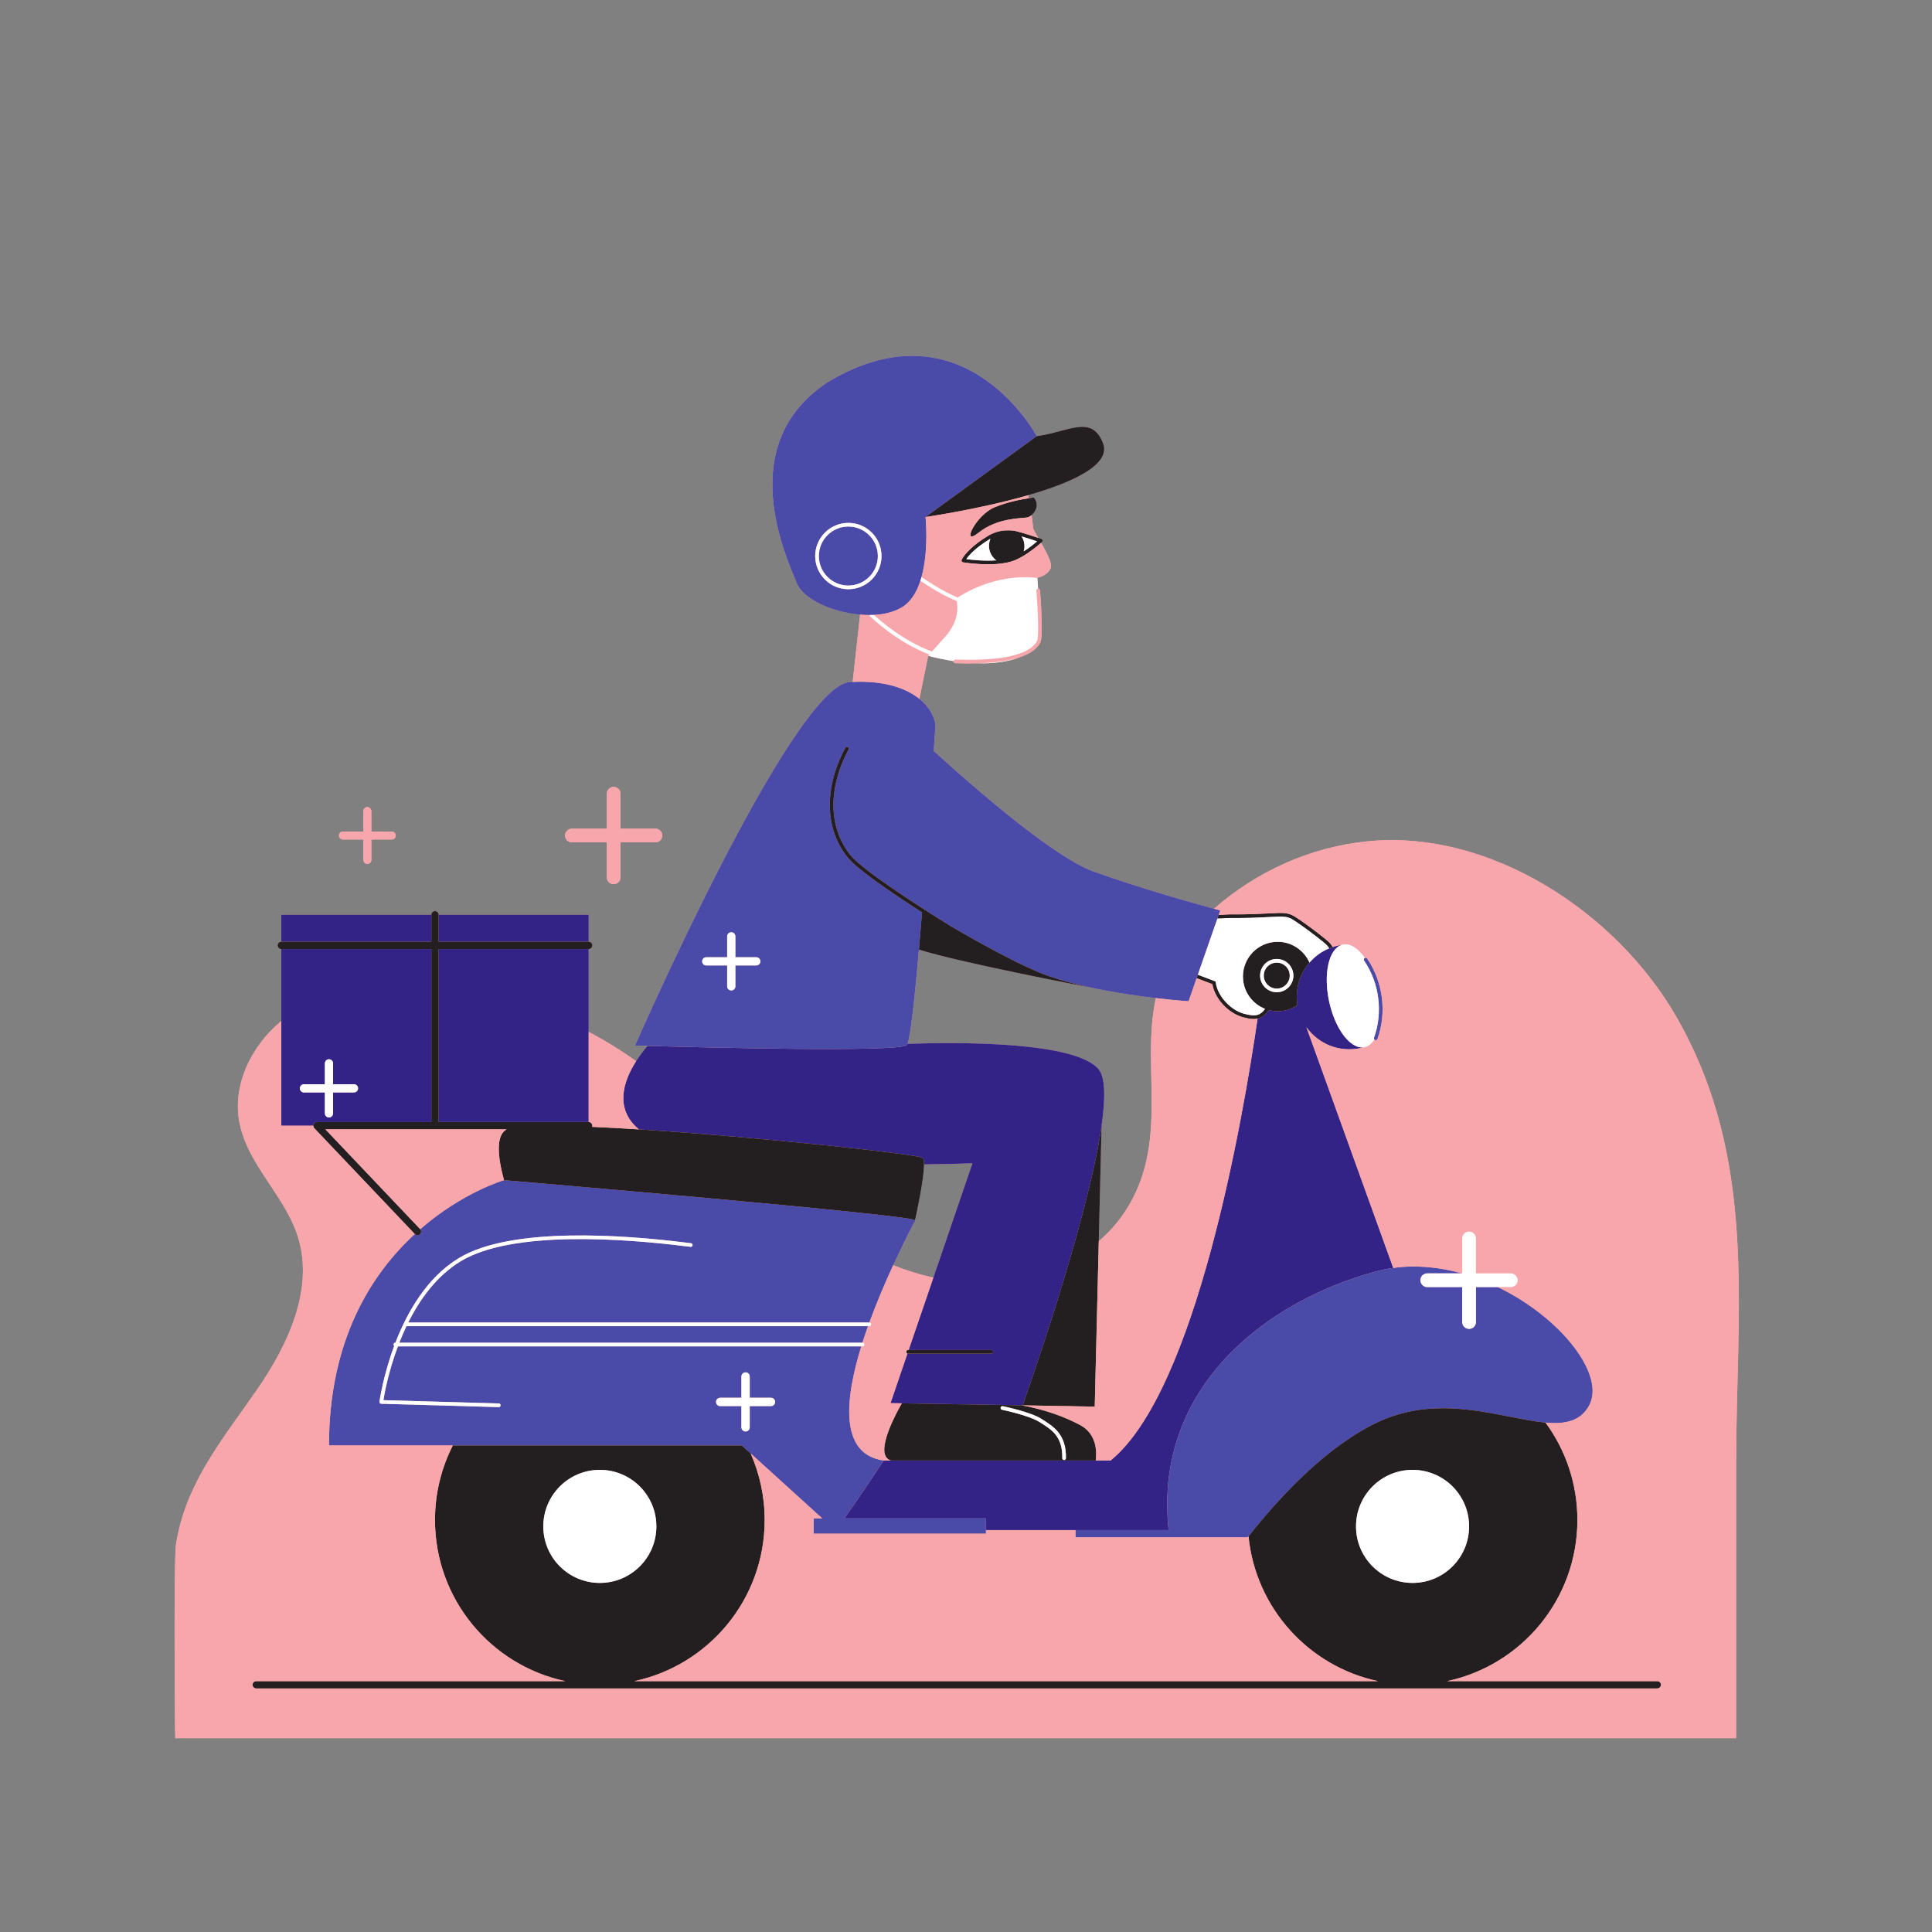
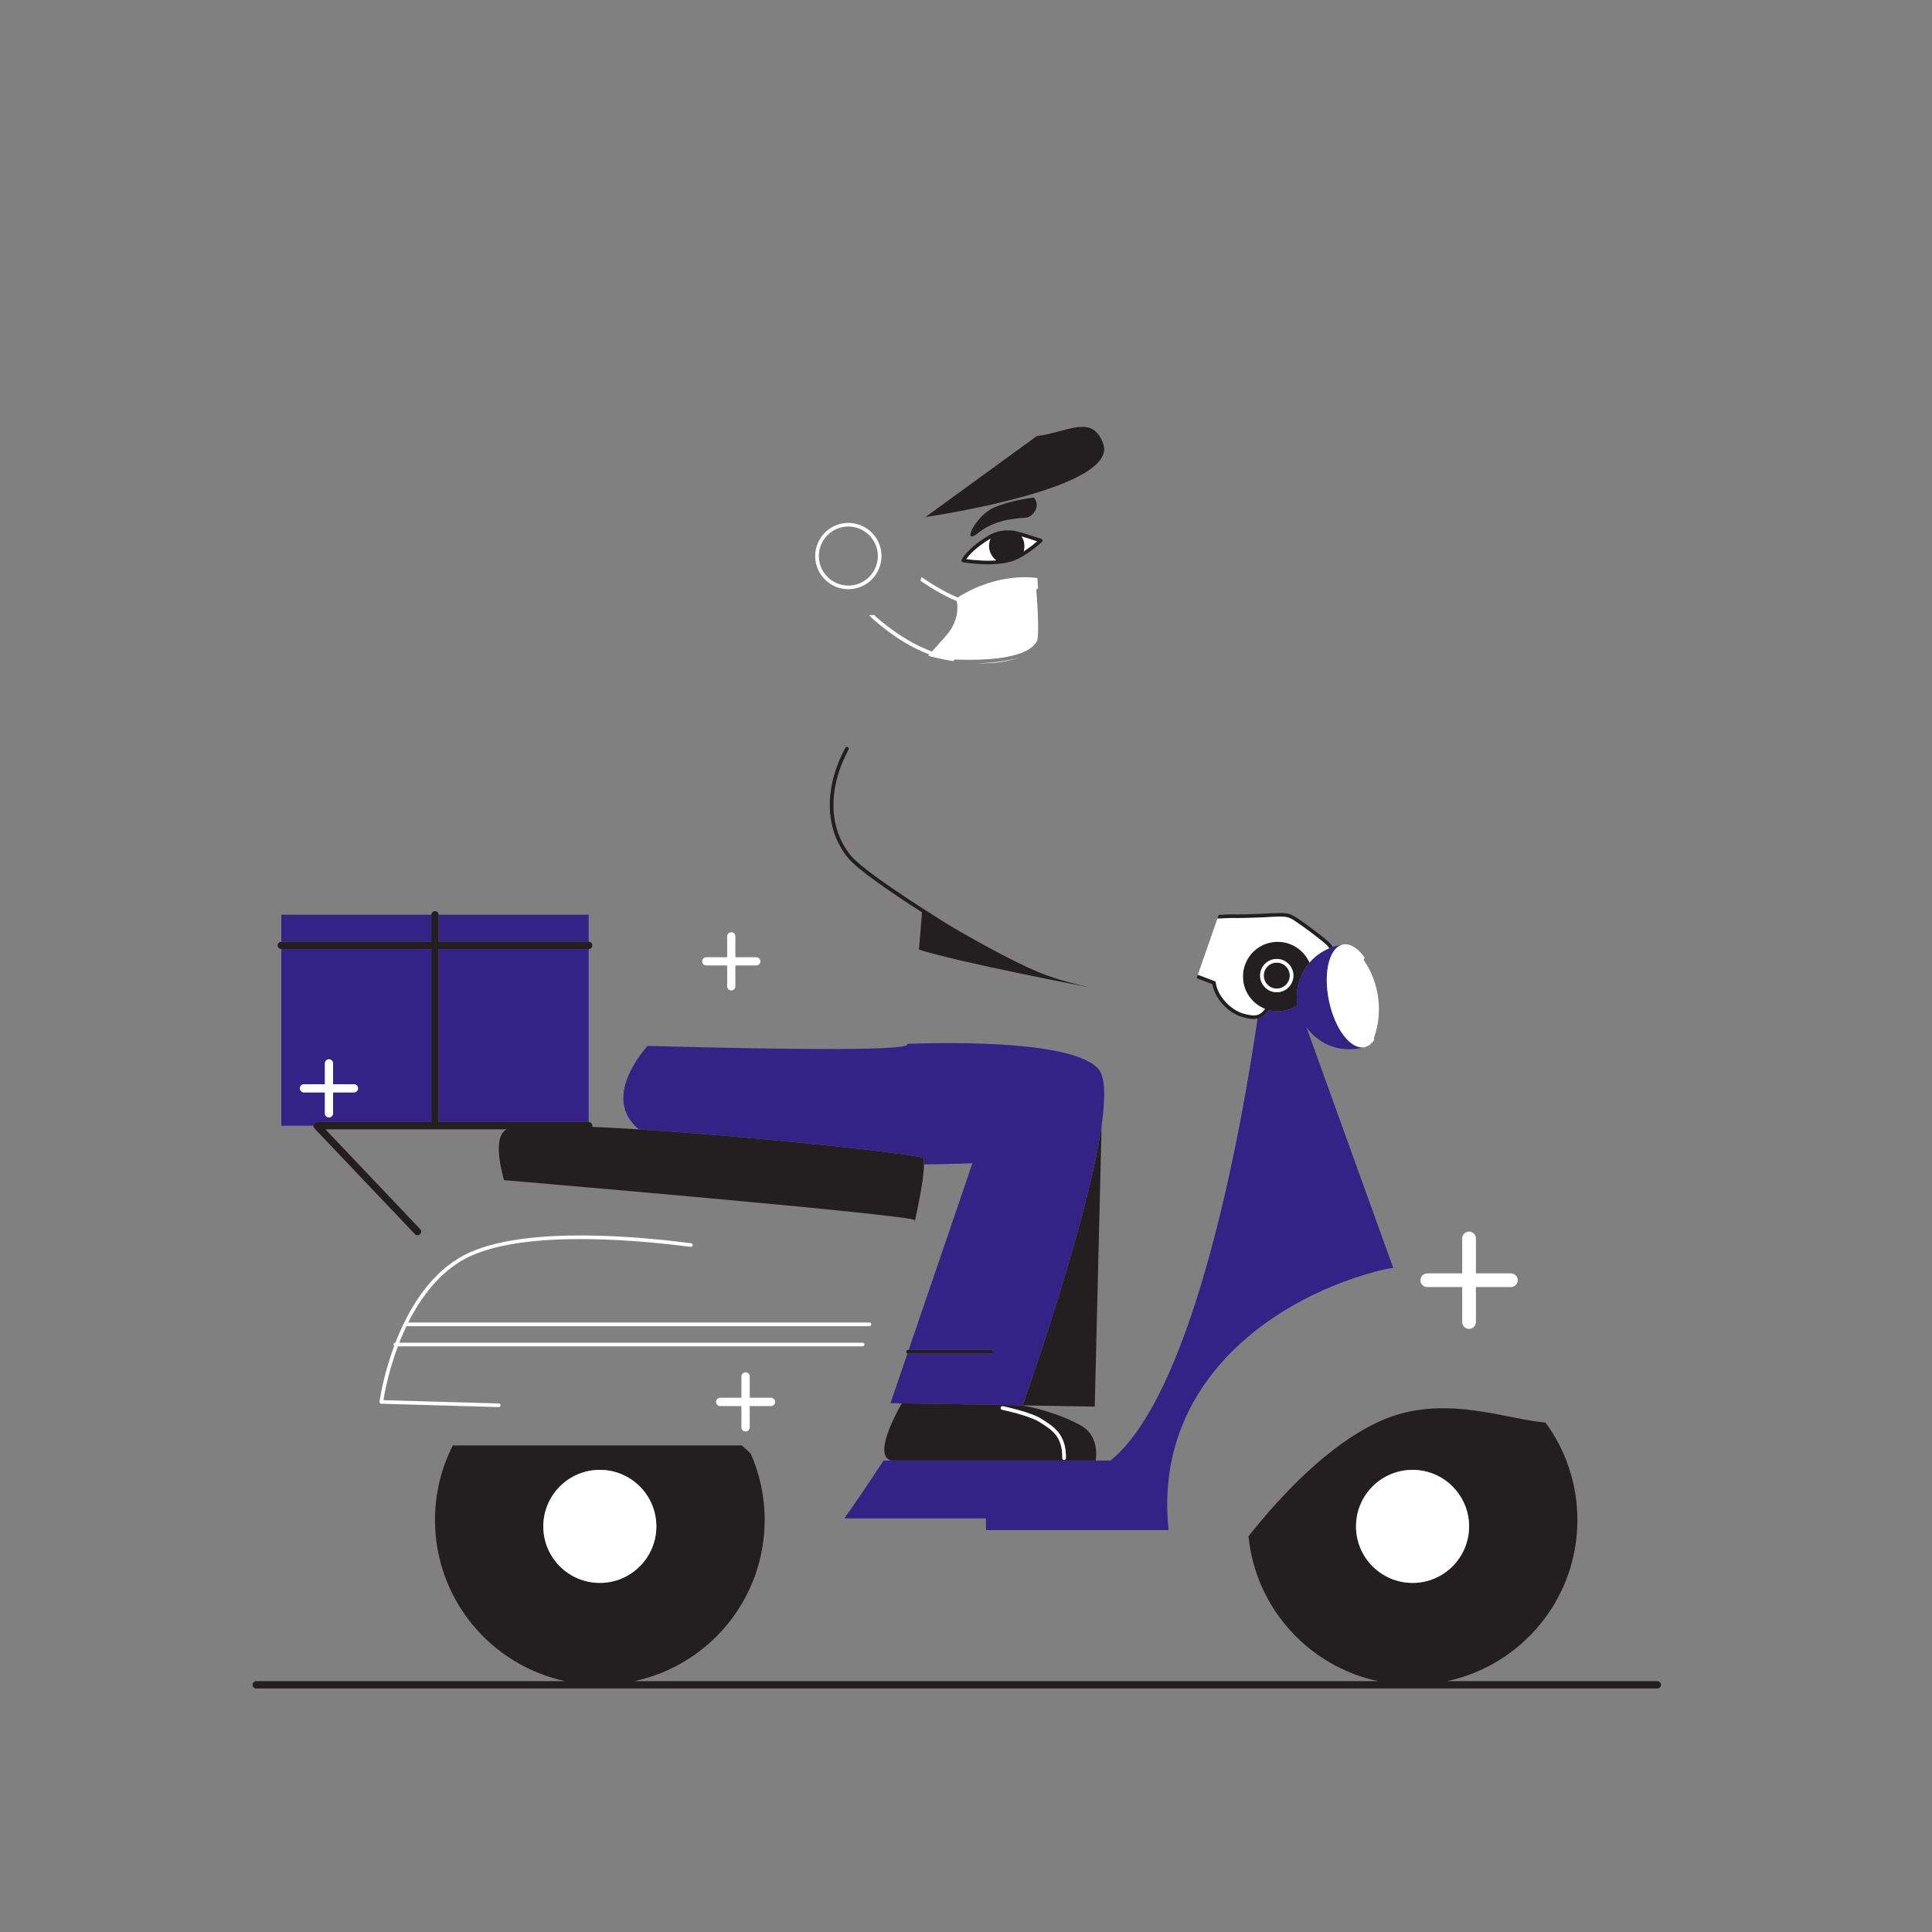
<svg xmlns="http://www.w3.org/2000/svg" width="500" zoomAndPan="magnify" viewBox="0 0 375 375" height="500" preserveAspectRatio="xMidYMid meet" version="1.0">
  <rect x="0" y="0" width="375" height="375" fill="#808080" stroke="none" />
  <defs>
    <clipPath id="3688686d47">
      <path d="M 33.371 69 L 338 69 L 338 337.383 L 33.371 337.383 Z M 33.371 69 " clip-rule="nonzero" />
    </clipPath>
    <clipPath id="1bd979cdb1">
      <path d="M 33.371 96 L 338 96 L 338 337.383 L 33.371 337.383 Z M 33.371 96 " clip-rule="nonzero" />
    </clipPath>
  </defs>
-   <path fill="#f7a7ab" d="M 66.566 162.953 L 70.527 162.953 L 70.527 166.914 C 70.527 167.34 70.875 167.688 71.305 167.688 C 71.734 167.688 72.082 167.34 72.082 166.914 L 72.082 162.953 L 76.043 162.953 C 76.469 162.953 76.816 162.605 76.816 162.176 C 76.816 161.746 76.469 161.398 76.043 161.398 L 72.082 161.398 L 72.082 157.438 C 72.082 157.012 71.734 156.664 71.305 156.664 C 70.875 156.664 70.527 157.012 70.527 157.438 L 70.527 161.398 L 66.566 161.398 C 66.141 161.398 65.793 161.746 65.793 162.176 C 65.789 162.605 66.141 162.953 66.566 162.953 Z M 66.566 162.953 " fill-opacity="1" fill-rule="nonzero" />
-   <path fill="#f7a7ab" d="M 111 163.504 L 117.781 163.504 L 117.781 170.289 C 117.781 171.023 118.379 171.617 119.113 171.617 C 119.848 171.617 120.445 171.023 120.445 170.289 L 120.445 163.504 L 127.227 163.504 C 127.961 163.504 128.555 162.91 128.555 162.176 C 128.555 161.441 127.961 160.844 127.227 160.844 L 120.445 160.844 L 120.445 154.062 C 120.445 153.328 119.848 152.73 119.113 152.73 C 118.379 152.73 117.781 153.328 117.781 154.062 L 117.781 160.844 L 111 160.844 C 110.266 160.844 109.672 161.441 109.672 162.176 C 109.672 162.91 110.266 163.504 111 163.504 Z M 111 163.504 " fill-opacity="1" fill-rule="nonzero" />
  <g clip-path="url(#3688686d47)">
-     <path fill="#f7a7ab" d="M 325.395 197.387 C 313.75 177.082 289.133 160.836 265.223 163.316 C 254.324 164.445 243.855 169.141 235.645 176.387 C 232.113 175.426 221.422 172.457 212.312 169.188 C 204.746 166.469 189.906 153.648 181.238 145.773 C 181.445 142.625 181.57 140.707 181.57 140.707 C 181.352 139.031 180.352 137.184 178.457 135.648 L 180.16 127.301 C 181.902 127.75 183.543 128.086 185.082 128.32 C 185.082 128.332 185.074 128.344 185.07 128.359 C 185.066 128.555 185.219 128.719 185.414 128.723 C 186.344 128.758 187.223 128.773 188.047 128.773 C 188.66 128.773 189.238 128.762 189.793 128.746 C 193.117 128.828 195.77 128.375 197.727 127.645 C 200.688 126.703 201.5 125.418 201.898 124.793 C 202.562 123.746 201.984 116.082 201.859 114.555 C 201.844 114.363 201.676 114.219 201.484 114.23 C 201.441 113.543 201.395 112.844 201.348 112.145 C 201.348 112.145 203.273 111.793 203.93 110.324 C 204.328 109.434 203.156 107.223 202.078 105.348 C 202.172 105.266 202.234 105.211 202.246 105.199 C 202.336 105.113 202.379 104.988 202.352 104.863 C 202.328 104.742 202.238 104.645 202.121 104.602 C 202.113 104.602 201.883 104.52 201.527 104.402 C 201.055 103.594 200.664 102.922 200.539 102.578 C 200.434 101.527 200.328 100.645 200.238 99.98 C 201.086 99.27 201.746 97.863 200.676 96.582 C 200.676 96.582 200.301 96.617 199.68 96.707 C 199.656 96.508 199.633 96.309 199.613 96.113 C 208.008 93.688 215.566 90.301 214.156 86.16 C 211.977 80.289 207.391 83.848 201.23 84.652 C 201.23 84.652 187.207 58.406 160.848 74.059 C 142.117 86.184 152.719 108.336 154.652 113.184 C 155.887 116.281 161.5 118.836 166.941 119.301 L 165.5 132.359 C 165.328 132.367 165.164 132.363 164.988 132.375 C 153.848 133.047 123.262 202.934 123.262 202.934 C 123.262 202.934 124.148 202.961 125.688 203.004 C 125.027 203.77 124.227 204.789 123.469 205.973 C 120.535 203.867 117.453 201.969 114.262 200.285 L 114.262 184.207 C 114.652 184.207 114.969 183.891 114.969 183.5 C 114.969 183.109 114.652 182.793 114.262 182.793 L 114.262 177.555 L 85.141 177.555 C 85.141 177.164 84.824 176.848 84.43 176.848 C 84.039 176.848 83.723 177.164 83.723 177.555 L 54.602 177.555 L 54.602 182.793 C 54.211 182.793 53.895 183.109 53.895 183.5 C 53.895 183.891 54.211 184.207 54.602 184.207 L 54.602 198.176 C 48.766 203.008 45.031 210.629 46.496 218 C 47.707 224.113 52.074 229 55.23 234.41 C 56.262 236.176 57.164 238 57.781 239.938 C 61.023 250.062 55.973 260.93 49.93 269.676 C 43.242 279.348 35.965 287.922 34.156 299.805 C 33.695 302.832 33.957 337.543 34.027 337.543 C 34.031 337.543 336.906 337.543 336.98 337.543 C 336.98 337.543 336.98 287.344 336.98 284.375 C 336.98 253.906 341.297 225.117 325.395 197.387 Z M 181.164 247.988 C 178.473 247.391 175.879 246.574 173.367 245.574 C 175.297 241.387 176.93 238.25 177.441 237.219 L 177.531 237.211 C 177.531 237.211 177.559 237.086 177.605 236.867 C 177.609 236.867 177.609 236.863 177.609 236.863 C 177.609 236.863 177.609 236.859 177.609 236.859 C 177.957 235.297 179.344 228.836 179.348 226.012 C 185.016 225.941 188.742 225.793 188.742 225.793 Z M 224.355 193.734 C 221.395 207.07 227.125 221.875 218.359 235.176 C 216.938 237.34 215.207 239.25 213.273 240.922 L 213.82 218.496 C 214.586 213.105 214.555 209.039 213.199 207.492 C 208.539 202.172 186.441 202.258 176.141 202.602 C 176.738 201.117 177.551 193.617 178.363 184.316 C 186.008 186.773 210.875 191.527 211.562 191.652 C 216.156 192.652 220.793 193.316 224.355 193.734 Z M 224.355 193.734 " fill-opacity="1" fill-rule="nonzero" />
-   </g>
+     </g>
  <path fill="#342387" d="M 123.469 205.973 C 124.227 204.789 125.027 203.77 125.688 203.004 C 135.84 203.293 174.512 204.293 176.008 202.844 C 176.051 202.801 176.094 202.715 176.141 202.602 C 186.441 202.254 208.539 202.168 213.199 207.488 C 214.555 209.039 214.586 213.105 213.82 218.496 C 211.121 237.441 198.5 272.766 198.5 272.766 L 175.039 272.387 L 172.844 272.352 L 176.133 262.715 C 176.168 262.727 176.207 262.738 176.246 262.738 L 192.41 262.738 C 192.605 262.738 192.766 262.578 192.766 262.383 C 192.766 262.188 192.605 262.027 192.41 262.027 L 176.367 262.027 L 181.164 247.988 L 188.746 225.793 C 188.746 225.793 185.02 225.938 179.348 226.012 C 179.352 225.387 179.285 224.938 179.121 224.762 C 178.48 224.066 147.488 220.707 123.996 219.211 C 119.145 215.141 121.059 209.738 123.469 205.973 Z M 257.996 184.07 C 256.488 184.691 255.191 185.652 254.168 186.84 C 252.27 189.043 251.34 192.023 251.828 195.082 C 250.93 195.703 249.867 196.117 248.703 196.242 C 247.852 196.332 247.023 196.254 246.246 196.043 C 245.801 196.734 245.254 197.332 244.414 197.621 C 244.309 197.656 244.199 197.676 244.094 197.699 C 241.266 217.102 232.191 269.957 215.562 283.488 L 171.508 283.488 C 167.5 289.566 165.195 292.891 163.871 294.723 L 191.371 294.723 L 191.371 296.992 L 226.828 296.992 C 226.793 296.68 226.766 296.355 226.738 296.023 C 224.406 269.57 245.066 252.828 266.898 246.828 C 268.066 246.508 269.242 246.27 270.426 246.105 L 253.574 199.383 C 255.855 202.586 259.895 204.312 263.984 203.445 C 264.062 203.43 264.141 203.414 264.219 203.391 C 264.309 203.371 264.402 203.348 264.496 203.324 C 264.516 203.324 264.535 203.316 264.555 203.305 C 264.566 203.301 264.578 203.293 264.59 203.289 C 262.004 203.531 259.09 199.625 257.969 194.312 C 256.84 188.996 257.922 184.242 260.383 183.418 C 260.367 183.418 260.355 183.414 260.34 183.414 C 260.32 183.414 260.301 183.414 260.281 183.422 C 260.188 183.438 260.094 183.453 260 183.473 C 259.922 183.484 259.84 183.5 259.766 183.52 C 259.391 183.598 259.027 183.699 258.672 183.816 C 258.441 183.891 258.219 183.977 257.996 184.07 Z M 85.141 182.793 L 114.262 182.793 L 114.262 177.555 L 85.141 177.555 Z M 85.141 184.207 L 85.141 217.785 L 114.262 217.785 L 114.262 184.207 Z M 83.723 177.555 L 54.602 177.555 L 54.602 182.793 L 83.723 182.793 Z M 54.602 218.496 L 54.602 184.211 L 83.723 184.211 L 83.723 217.789 L 61.512 217.789 C 61.23 217.789 60.973 217.957 60.863 218.215 C 60.824 218.309 60.812 218.402 60.812 218.496 Z M 69.5 211.246 C 69.5 210.809 69.145 210.449 68.703 210.449 L 64.648 210.449 L 64.648 206.395 C 64.648 205.957 64.293 205.598 63.852 205.598 C 63.414 205.598 63.059 205.957 63.059 206.395 L 63.059 210.449 L 59.004 210.449 C 58.562 210.449 58.207 210.809 58.207 211.246 C 58.207 211.688 58.562 212.043 59.004 212.043 L 63.059 212.043 L 63.059 216.098 C 63.059 216.539 63.414 216.895 63.855 216.895 C 64.293 216.895 64.648 216.539 64.648 216.098 L 64.648 212.043 L 68.707 212.043 C 69.145 212.043 69.5 211.688 69.5 211.246 Z M 69.5 211.246 " fill-opacity="1" fill-rule="nonzero" />
-   <path fill="#4a4aa8" d="M 176.008 202.844 C 176.051 202.801 176.094 202.715 176.141 202.602 C 176.738 201.117 177.551 193.617 178.363 184.316 C 178.566 182 178.766 179.57 178.969 177.098 C 172.902 173.195 166.438 168.766 164.59 166.508 C 160.078 160.977 159.887 152.988 164.086 145.141 C 164.176 144.969 164.391 144.902 164.562 144.996 C 164.738 145.086 164.801 145.301 164.707 145.473 C 160.652 153.062 160.812 160.758 165.137 166.059 C 167.453 168.895 177.637 175.477 184.586 179.801 C 191.551 183.848 198.836 187.781 203.398 189.395 C 205.926 190.289 208.734 191.035 211.562 191.652 C 216.16 192.652 220.797 193.316 224.355 193.734 C 228.137 194.18 230.707 194.348 230.707 194.348 L 232.27 189.859 L 232.504 189.188 L 236.297 178.297 L 236.547 177.582 L 236.852 176.711 C 236.852 176.711 236.414 176.594 235.648 176.387 C 232.113 175.43 221.426 172.457 212.316 169.188 C 204.746 166.469 189.906 153.648 181.238 145.773 C 181.449 142.625 181.57 140.707 181.57 140.707 C 181.352 139.031 180.352 137.188 178.457 135.648 C 175.898 133.574 171.691 132.082 165.504 132.359 C 165.328 132.367 165.164 132.363 164.988 132.375 C 153.852 133.047 123.262 202.934 123.262 202.934 C 123.262 202.934 124.152 202.961 125.688 203.004 C 135.84 203.293 174.512 204.293 176.008 202.844 Z M 137.086 185.801 L 141.141 185.801 L 141.141 181.746 C 141.141 181.305 141.496 180.949 141.938 180.949 C 142.375 180.949 142.734 181.305 142.734 181.746 L 142.734 185.801 L 146.789 185.801 C 147.227 185.801 147.586 186.156 147.586 186.598 C 147.586 187.035 147.227 187.395 146.789 187.395 L 142.734 187.395 L 142.734 191.449 C 142.734 191.887 142.375 192.246 141.938 192.246 C 141.496 192.246 141.141 191.887 141.141 191.449 L 141.141 187.395 L 137.086 187.395 C 136.645 187.395 136.289 187.035 136.289 186.598 C 136.289 186.156 136.648 185.801 137.086 185.801 Z M 78.918 257.406 L 168.484 257.406 C 168.105 258.473 167.742 259.547 167.398 260.617 L 77.5 260.617 C 77.914 259.562 78.379 258.484 78.895 257.402 C 78.902 257.402 78.91 257.406 78.918 257.406 Z M 145.703 282.113 L 159.594 294.719 L 157.938 294.719 L 157.938 297.691 L 191.375 297.691 L 191.375 294.719 L 163.871 294.719 C 165.199 292.891 167.504 289.562 171.512 283.484 C 163.031 282.277 163.895 271.953 167.176 261.328 L 77.23 261.328 C 75.391 266.238 74.621 270.496 74.422 271.77 L 96.824 272.41 C 97.02 272.418 97.172 272.578 97.168 272.773 C 97.16 272.965 97.004 273.117 96.812 273.117 C 96.809 273.117 96.805 273.117 96.805 273.117 L 74 272.465 C 73.902 272.465 73.805 272.418 73.742 272.344 C 73.676 272.266 73.648 272.168 73.66 272.066 C 73.672 271.969 74.34 267.09 76.512 261.246 C 76.43 261.18 76.375 261.086 76.375 260.973 C 76.375 260.777 76.535 260.617 76.73 260.617 L 76.75 260.617 C 79.031 254.703 82.852 247.957 89.078 244.188 C 99.23 238.043 121.137 239.684 133.293 241.211 C 133.742 241.266 134.02 241.301 134.09 241.305 C 134.285 241.312 134.441 241.473 134.434 241.668 C 134.43 241.859 134.277 242.012 134.086 242.012 C 134.008 242.012 133.824 241.988 133.203 241.914 C 121.141 240.398 99.414 238.762 89.441 244.793 C 84.801 247.605 81.52 252.129 79.238 256.699 L 168.742 256.699 C 170.207 252.684 171.875 248.812 173.371 245.574 C 175.297 241.387 176.93 238.25 177.445 237.219 C 177.543 237.023 177.598 236.906 177.609 236.867 C 177.609 236.867 177.609 236.863 177.609 236.863 C 177.609 236.863 177.609 236.859 177.609 236.859 C 177.801 235.852 97.961 229.078 97.824 229.066 C 97.824 229.066 97.82 229.066 97.82 229.066 C 97.82 229.066 89.805 231.41 81.559 238.586 C 81.812 238.867 81.797 239.301 81.52 239.566 C 81.383 239.695 81.211 239.758 81.035 239.758 C 80.848 239.758 80.66 239.688 80.52 239.539 L 80.512 239.527 C 72.129 247.238 63.855 260.043 63.855 280.562 L 143.992 280.562 Z M 138.98 272.113 C 138.98 271.664 139.344 271.305 139.789 271.305 L 143.91 271.305 L 143.91 267.184 C 143.91 266.738 144.27 266.375 144.715 266.375 C 145.164 266.375 145.523 266.738 145.523 267.184 L 145.523 271.305 L 149.645 271.305 C 150.09 271.305 150.453 271.664 150.453 272.113 C 150.453 272.559 150.09 272.922 149.645 272.922 L 145.523 272.922 L 145.523 277.039 C 145.523 277.488 145.164 277.848 144.715 277.848 C 144.27 277.848 143.91 277.488 143.91 277.039 L 143.91 272.922 L 139.789 272.922 C 139.34 272.922 138.98 272.559 138.98 272.113 Z M 266.902 246.828 C 268.07 246.508 269.246 246.27 270.43 246.105 C 274.906 245.484 279.438 245.957 283.75 247.164 L 277.035 247.164 C 276.301 247.164 275.703 247.758 275.703 248.492 C 275.703 249.227 276.301 249.824 277.035 249.824 L 283.816 249.824 L 283.816 256.605 C 283.816 257.34 284.414 257.938 285.148 257.938 C 285.883 257.938 286.477 257.34 286.477 256.605 L 286.477 249.824 L 290.734 249.824 C 303.074 255.789 311.754 266.973 308.398 272.906 C 306.707 275.895 303.773 276.469 299.992 276.129 C 291.852 275.391 279.793 270.383 267.738 275.902 C 257.742 280.477 248.484 290.422 242.34 298.191 C 242.336 298.191 242.336 298.195 242.332 298.195 C 242.285 298.266 242.23 298.328 242.18 298.391 L 242.18 298.395 L 208.746 298.395 L 208.746 296.992 L 226.832 296.992 C 226.797 296.68 226.766 296.355 226.738 296.023 C 224.406 269.57 245.066 252.828 266.902 246.828 Z M 264.863 185.961 C 264.883 185.945 264.906 185.941 264.93 185.934 C 265.082 185.871 265.258 185.91 265.355 186.051 C 268.441 190.551 269.211 196.531 267.363 201.664 C 267.312 201.809 267.176 201.898 267.031 201.898 C 266.992 201.898 266.949 201.895 266.91 201.879 C 266.852 201.855 266.805 201.816 266.766 201.77 C 266.688 201.676 266.652 201.547 266.699 201.426 C 268.469 196.504 267.73 190.766 264.773 186.453 C 264.66 186.289 264.703 186.07 264.863 185.961 Z M 170.391 107.93 C 170.391 111.086 167.824 113.656 164.664 113.656 C 161.504 113.656 158.938 111.086 158.938 107.93 C 158.938 104.77 161.504 102.199 164.664 102.199 C 167.824 102.199 170.391 104.77 170.391 107.93 Z M 169.625 119.355 C 171.719 119.246 173.668 118.762 175.18 117.805 C 176.867 116.734 177.957 114.859 178.652 112.719 C 178.727 112.484 178.801 112.246 178.867 112.008 C 180.328 106.754 179.645 100.352 179.645 100.352 L 201.23 84.652 C 201.23 84.652 187.207 58.406 160.848 74.059 C 142.117 86.184 152.719 108.336 154.652 113.184 C 155.887 116.281 161.5 118.836 166.941 119.301 C 167.555 119.355 168.168 119.383 168.773 119.379 C 169.059 119.379 169.344 119.371 169.625 119.355 Z M 164.664 114.367 C 161.117 114.367 158.227 111.477 158.227 107.93 C 158.227 104.379 161.117 101.492 164.664 101.492 C 168.215 101.492 171.102 104.379 171.102 107.93 C 171.102 111.477 168.215 114.367 164.664 114.367 Z M 164.664 114.367 " fill-opacity="1" fill-rule="nonzero" />
  <path fill="#231f20" d="M 211.562 191.652 C 210.875 191.527 186.008 186.773 178.363 184.316 C 178.566 182 178.766 179.57 178.965 177.098 C 172.902 173.195 166.434 168.766 164.59 166.508 C 160.074 160.977 159.887 152.988 164.082 145.141 C 164.176 144.969 164.391 144.902 164.562 144.996 C 164.734 145.086 164.801 145.301 164.707 145.473 C 160.652 153.062 160.812 160.758 165.137 166.059 C 167.453 168.895 177.637 175.477 184.586 179.801 C 191.551 183.848 198.836 187.781 203.395 189.395 C 205.926 190.289 208.734 191.035 211.562 191.652 Z M 175.039 272.387 L 198.5 272.766 C 198.5 272.766 211.117 237.441 213.816 218.496 L 213.82 218.496 L 213.273 240.922 L 212.488 273.027 L 198.332 272.773 C 202.547 273.527 206.645 274.957 209.73 276.641 C 212.988 278.414 212.879 282.039 212.691 283.484 L 172.961 283.484 C 172.844 283.449 172.738 283.414 172.656 283.379 C 169.578 281.98 174.391 273.5 175.039 272.387 Z M 202.199 275.441 C 200.102 274.078 194.867 272.988 194.645 272.941 C 194.457 272.898 194.27 273.023 194.227 273.215 C 194.188 273.406 194.312 273.594 194.504 273.637 C 194.555 273.645 199.828 274.746 201.812 276.035 L 202.203 276.285 C 204.203 277.566 206.273 278.891 206.191 283.023 C 206.188 283.219 206.34 283.383 206.535 283.387 C 206.539 283.387 206.543 283.387 206.543 283.387 C 206.734 283.387 206.895 283.234 206.898 283.039 C 206.988 278.508 204.547 276.945 202.586 275.691 Z M 299.988 276.129 C 303.871 281.422 306.172 287.953 306.172 295.023 C 306.172 310.395 295.328 323.23 280.875 326.309 L 321.684 326.309 C 322.074 326.309 322.391 326.625 322.391 327.02 C 322.391 327.41 322.074 327.727 321.684 327.727 L 49.723 327.727 C 49.332 327.727 49.016 327.41 49.016 327.02 C 49.016 326.625 49.332 326.309 49.723 326.309 L 109.727 326.309 C 95.273 323.23 84.43 310.395 84.43 295.023 C 84.43 289.816 85.684 284.906 87.887 280.562 L 143.988 280.562 L 145.703 282.113 C 147.445 286.062 148.422 290.43 148.422 295.023 C 148.422 310.395 137.578 323.23 123.125 326.309 L 267.473 326.309 C 254.027 323.445 243.707 312.133 242.336 298.191 C 248.484 290.422 257.738 280.477 267.734 275.902 C 279.789 270.383 291.852 275.391 299.988 276.129 Z M 116.426 307.242 C 122.484 307.242 127.398 302.332 127.398 296.273 C 127.398 290.211 122.484 285.301 116.426 285.301 C 110.367 285.301 105.457 290.211 105.457 296.273 C 105.457 302.332 110.367 307.242 116.426 307.242 Z M 285.148 296.273 C 285.148 290.211 280.234 285.301 274.176 285.301 C 268.117 285.301 263.203 290.211 263.203 296.273 C 263.203 302.332 268.117 307.242 274.176 307.242 C 280.234 307.242 285.148 302.332 285.148 296.273 Z M 177.609 236.867 C 177.598 236.906 177.539 237.023 177.445 237.219 L 177.531 237.211 C 177.531 237.211 177.559 237.086 177.609 236.867 Z M 235.316 191.023 L 232.27 189.859 L 232.504 189.188 L 235.961 190.512 L 235.988 190.723 C 236.32 193.324 238.859 196.098 241.535 196.781 C 242.523 197.035 243.402 197.219 244.184 196.949 C 244.77 196.75 245.188 196.332 245.543 195.816 C 243.273 194.926 241.566 192.84 241.293 190.25 C 240.898 186.551 243.582 183.23 247.281 182.84 C 250.277 182.523 253.02 184.219 254.168 186.84 C 252.27 189.043 251.34 192.023 251.828 195.082 C 250.93 195.707 249.867 196.117 248.703 196.242 C 247.852 196.332 247.023 196.254 246.246 196.043 C 245.801 196.734 245.254 197.332 244.414 197.621 C 244.309 197.656 244.199 197.676 244.094 197.699 C 243.836 197.758 243.578 197.793 243.324 197.793 C 242.629 197.793 241.945 197.617 241.359 197.469 C 238.453 196.727 235.789 193.863 235.316 191.023 Z M 247.816 192.594 C 249.598 192.594 251.047 191.145 251.047 189.363 C 251.047 187.582 249.598 186.133 247.816 186.133 C 246.035 186.133 244.586 187.582 244.586 189.363 C 244.586 191.145 246.035 192.594 247.816 192.594 Z M 236.297 178.297 C 236.473 178.289 236.66 178.285 236.773 178.285 C 236.93 178.285 237.066 178.285 237.145 178.277 C 238.312 178.164 239.473 178.176 240.5 178.188 C 242.508 178.188 244.422 178.094 246.445 177.992 L 247.652 177.938 C 248.516 177.898 249.406 177.855 250.207 178.145 C 250.668 178.312 251.094 178.59 251.562 178.906 C 253.328 180.113 255.074 181.41 256.746 182.766 C 257.227 183.156 257.648 183.516 257.938 183.961 C 257.961 183.996 257.973 184.035 257.996 184.07 C 258.219 183.977 258.441 183.891 258.672 183.816 C 258.629 183.734 258.582 183.652 258.531 183.574 C 258.188 183.043 257.719 182.645 257.191 182.215 C 255.504 180.848 253.742 179.535 251.961 178.324 C 251.453 177.977 250.988 177.676 250.449 177.48 C 249.52 177.141 248.512 177.188 247.621 177.23 L 246.414 177.285 C 244.398 177.387 242.492 177.477 240.504 177.477 C 239.465 177.469 238.285 177.457 237.078 177.57 C 237.012 177.578 236.898 177.578 236.77 177.578 C 236.691 177.578 236.621 177.578 236.547 177.582 Z M 250.34 189.363 C 250.34 187.973 249.207 186.844 247.816 186.844 C 246.426 186.844 245.293 187.973 245.293 189.363 C 245.293 190.754 246.426 191.887 247.816 191.887 C 249.207 191.887 250.34 190.754 250.34 189.363 Z M 179.645 100.352 C 179.645 100.352 190.16 98.84 199.609 96.113 C 208.008 93.688 215.566 90.301 214.152 86.16 C 211.977 80.289 207.391 83.848 201.23 84.652 Z M 197.559 103.184 C 198.754 103.492 200.59 104.09 201.527 104.402 C 201.883 104.523 202.113 104.602 202.121 104.602 C 202.238 104.645 202.328 104.742 202.352 104.867 C 202.379 104.988 202.336 105.113 202.246 105.199 C 202.234 105.211 202.172 105.266 202.078 105.348 C 201.582 105.789 200.039 107.105 198.328 108.082 C 197.828 108.363 197.355 108.594 196.922 108.77 C 196.02 109.129 194.859 109.363 193.48 109.469 C 192.91 109.512 192.336 109.531 191.781 109.531 C 189.238 109.531 187.027 109.164 186.914 109.145 C 186.805 109.125 186.711 109.059 186.66 108.961 C 186.609 108.863 186.605 108.746 186.652 108.648 C 186.695 108.555 187.73 106.402 191.996 103.883 L 192.156 103.789 C 193.68 103.055 194.738 102.859 196.523 102.973 C 196.801 102.992 197.238 103.098 197.559 103.184 Z M 193.375 108.766 C 192.75 108.289 192.266 107.613 192.062 106.785 C 191.871 106.012 191.957 105.238 192.238 104.562 C 189.367 106.281 188.055 107.812 187.559 108.523 C 188.602 108.664 191.035 108.934 193.375 108.766 Z M 201.309 105.078 C 200.602 104.84 199.371 104.438 198.305 104.125 C 198.5 104.438 198.652 104.781 198.746 105.164 C 198.902 105.801 198.875 106.438 198.703 107.023 C 199.793 106.32 200.766 105.539 201.309 105.078 Z M 189.965 103.375 C 193.547 100.504 198.281 100.617 199.352 100.441 C 199.625 100.395 199.941 100.227 200.238 99.98 C 201.086 99.27 201.746 97.867 200.676 96.582 C 200.676 96.582 200.301 96.617 199.68 96.711 C 198.27 96.914 195.57 97.414 193.027 98.469 C 189.367 99.992 186.387 106.246 189.965 103.375 Z M 175.891 262.383 C 175.891 262.539 175.992 262.668 176.133 262.715 C 176.168 262.727 176.207 262.738 176.246 262.738 L 192.41 262.738 C 192.605 262.738 192.766 262.578 192.766 262.383 C 192.766 262.188 192.605 262.027 192.41 262.027 L 176.246 262.027 C 176.051 262.031 175.891 262.188 175.891 262.383 Z M 83.723 217.789 L 61.512 217.789 C 61.23 217.789 60.973 217.957 60.863 218.215 C 60.824 218.309 60.812 218.402 60.812 218.496 C 60.812 218.672 60.871 218.848 61 218.984 L 80.512 239.527 L 80.52 239.539 C 80.66 239.688 80.848 239.762 81.035 239.762 C 81.211 239.762 81.383 239.695 81.52 239.566 C 81.797 239.301 81.812 238.867 81.559 238.586 C 81.555 238.578 81.555 238.57 81.547 238.562 L 63.164 219.203 L 98.344 219.203 C 98.316 219.219 98.281 219.23 98.258 219.246 C 96.215 220.457 96.598 224.535 97.824 229.066 C 97.961 229.078 177.801 235.852 177.609 236.859 C 177.957 235.297 179.348 228.84 179.348 226.012 C 179.352 225.387 179.285 224.938 179.121 224.762 C 178.48 224.066 147.488 220.707 123.996 219.215 C 120.801 219.012 117.746 218.844 114.926 218.719 C 114.949 218.648 114.969 218.574 114.969 218.496 C 114.969 218.105 114.652 217.789 114.262 217.789 L 85.141 217.789 L 85.141 184.211 L 114.262 184.211 C 114.652 184.211 114.969 183.895 114.969 183.5 C 114.969 183.109 114.652 182.793 114.262 182.793 L 85.141 182.793 L 85.141 177.555 C 85.141 177.164 84.824 176.848 84.43 176.848 C 84.039 176.848 83.723 177.164 83.723 177.555 L 83.723 182.793 L 54.602 182.793 C 54.211 182.793 53.895 183.109 53.895 183.5 C 53.895 183.895 54.211 184.211 54.602 184.211 L 83.723 184.211 Z M 83.723 217.789 " fill-opacity="1" fill-rule="nonzero" />
  <g clip-path="url(#1bd979cdb1)">
-     <path fill="#f7a7ab" d="M 173.367 245.574 C 175.879 246.574 178.473 247.391 181.164 247.988 L 176.367 262.027 L 176.246 262.027 C 176.051 262.027 175.891 262.188 175.891 262.383 C 175.891 262.539 175.992 262.668 176.133 262.715 L 172.84 272.352 L 175.039 272.387 C 174.387 273.5 169.574 281.98 172.656 283.379 C 172.738 283.414 172.844 283.449 172.961 283.484 L 171.512 283.484 C 163.031 282.277 163.895 271.953 167.176 261.328 L 167.434 261.328 C 167.629 261.328 167.789 261.168 167.789 260.973 C 167.789 260.777 167.629 260.617 167.434 260.617 L 167.398 260.617 C 167.738 259.547 168.105 258.473 168.484 257.406 L 168.746 257.406 C 168.941 257.406 169.102 257.246 169.102 257.051 C 169.102 256.855 168.941 256.699 168.746 256.699 L 168.742 256.699 C 170.207 252.684 171.875 248.816 173.367 245.574 Z M 325.395 197.387 C 313.75 177.082 289.133 160.836 265.223 163.316 C 254.324 164.445 243.855 169.141 235.645 176.387 C 236.414 176.594 236.852 176.707 236.852 176.707 L 236.547 177.582 C 236.621 177.578 236.691 177.578 236.77 177.578 C 236.898 177.578 237.012 177.578 237.078 177.57 C 238.285 177.457 239.465 177.469 240.504 177.477 C 242.492 177.477 244.398 177.387 246.414 177.285 L 247.621 177.23 C 248.512 177.188 249.52 177.141 250.449 177.48 C 250.988 177.676 251.453 177.977 251.961 178.324 C 253.746 179.535 255.504 180.848 257.191 182.215 C 257.723 182.645 258.188 183.043 258.531 183.574 C 258.582 183.652 258.629 183.734 258.672 183.816 C 259.027 183.699 259.391 183.594 259.766 183.516 C 259.844 183.5 259.926 183.48 260.004 183.469 C 260.094 183.453 260.188 183.438 260.281 183.422 C 260.301 183.41 260.32 183.414 260.344 183.414 C 260.355 183.41 260.371 183.414 260.383 183.414 C 260.434 183.398 260.484 183.371 260.539 183.355 C 260.57 183.344 260.605 183.336 260.645 183.328 C 260.715 183.312 260.789 183.305 260.855 183.301 C 260.875 183.289 260.898 183.289 260.922 183.289 C 262.266 183.164 263.703 184.184 264.93 185.93 C 265.082 185.867 265.262 185.91 265.355 186.051 C 268.441 190.551 269.211 196.531 267.363 201.664 C 267.312 201.809 267.176 201.898 267.031 201.898 C 266.992 201.898 266.953 201.891 266.914 201.879 C 266.852 201.855 266.805 201.816 266.766 201.77 C 266.324 202.469 265.777 202.965 265.133 203.184 C 265.113 203.191 265.09 203.199 265.07 203.199 C 265.004 203.223 264.938 203.242 264.867 203.258 C 264.828 203.266 264.789 203.273 264.758 203.277 C 264.703 203.285 264.645 203.281 264.59 203.285 C 264.578 203.293 264.566 203.301 264.555 203.305 C 264.535 203.312 264.52 203.324 264.496 203.32 C 264.402 203.348 264.312 203.371 264.223 203.391 C 264.145 203.41 264.062 203.43 263.984 203.445 C 259.895 204.309 255.855 202.586 253.574 199.383 L 270.43 246.105 C 274.906 245.484 279.438 245.957 283.75 247.16 L 283.816 247.16 L 283.816 240.379 C 283.816 239.645 284.414 239.051 285.148 239.051 C 285.883 239.051 286.477 239.645 286.477 240.379 L 286.477 247.16 L 293.258 247.16 C 293.992 247.16 294.59 247.758 294.59 248.492 C 294.59 249.227 293.992 249.824 293.258 249.824 L 290.734 249.824 C 303.074 255.789 311.754 266.969 308.398 272.902 C 306.707 275.891 303.773 276.465 299.992 276.125 C 303.875 281.422 306.172 287.953 306.172 295.023 C 306.172 310.395 295.328 323.227 280.875 326.309 L 321.684 326.309 C 322.074 326.309 322.391 326.625 322.391 327.016 C 322.391 327.41 322.074 327.727 321.684 327.727 L 49.723 327.727 C 49.332 327.727 49.016 327.41 49.016 327.016 C 49.016 326.625 49.332 326.309 49.723 326.309 L 109.727 326.309 C 95.273 323.23 84.43 310.395 84.43 295.023 C 84.43 289.816 85.684 284.906 87.887 280.559 L 63.855 280.559 C 63.855 260.043 72.129 247.238 80.508 239.527 L 61 218.98 C 60.871 218.848 60.812 218.672 60.812 218.496 L 54.602 218.496 L 54.602 198.176 C 48.766 203.008 45.031 210.629 46.492 218 C 47.707 224.113 52.074 229 55.23 234.41 C 56.262 236.176 57.164 237.996 57.781 239.938 C 61.023 250.062 55.973 260.93 49.926 269.676 C 43.242 279.348 35.965 287.922 34.156 299.805 C 33.695 302.832 33.957 337.543 34.027 337.543 C 34.031 337.543 336.906 337.543 336.98 337.543 C 336.98 337.543 336.98 287.344 336.98 284.375 C 336.98 253.906 341.297 225.117 325.395 197.387 Z M 114.969 218.496 C 114.969 218.574 114.949 218.648 114.922 218.719 C 117.746 218.84 120.801 219.008 123.996 219.211 C 119.145 215.141 121.059 209.738 123.469 205.973 C 120.535 203.867 117.453 201.969 114.262 200.285 L 114.262 217.789 C 114.652 217.789 114.969 218.105 114.969 218.496 Z M 97.824 229.066 C 96.598 224.535 96.215 220.457 98.258 219.246 C 98.281 219.23 98.316 219.219 98.344 219.203 L 63.164 219.203 L 81.547 238.562 C 81.555 238.57 81.555 238.578 81.559 238.586 C 89.805 231.41 97.82 229.066 97.82 229.066 C 97.82 229.066 97.824 229.066 97.824 229.066 Z M 218.359 235.176 C 216.938 237.34 215.207 239.25 213.273 240.922 L 212.492 273.027 L 198.332 272.773 C 202.547 273.527 206.645 274.957 209.734 276.641 C 212.988 278.414 212.879 282.039 212.691 283.484 L 215.562 283.484 C 232.191 269.953 241.266 217.102 244.094 197.699 C 243.836 197.754 243.582 197.789 243.324 197.789 C 242.629 197.789 241.949 197.617 241.359 197.465 C 238.453 196.723 235.789 193.863 235.32 191.023 L 232.27 189.855 L 230.707 194.344 C 230.707 194.344 228.137 194.176 224.355 193.734 C 221.395 207.07 227.121 221.875 218.359 235.176 Z M 157.938 297.691 L 157.938 294.719 L 159.594 294.719 L 145.703 282.113 C 147.445 286.062 148.422 290.43 148.422 295.023 C 148.422 310.395 137.578 323.23 123.125 326.309 L 267.477 326.309 C 254.027 323.445 243.707 312.133 242.336 298.191 C 242.336 298.191 242.332 298.195 242.332 298.195 C 242.285 298.266 242.23 298.328 242.18 298.391 L 242.18 298.395 L 208.742 298.395 L 208.742 296.992 L 191.375 296.992 L 191.375 297.695 L 157.938 297.695 Z M 183.527 123.512 C 186.16 120.555 185.926 117.754 185.699 116.66 C 182.871 115.527 179.875 113.562 178.652 112.719 C 177.957 114.859 176.871 116.734 175.18 117.805 C 173.668 118.762 171.719 119.246 169.625 119.355 C 170.742 120.379 175.469 124.516 180.906 126.461 C 181.391 125.914 182.195 125.012 183.527 123.512 Z M 178.457 135.648 L 180.156 127.301 C 180.156 127.301 180.16 127.297 180.395 127.035 C 174.223 124.758 169.137 119.879 168.879 119.629 C 168.809 119.559 168.773 119.469 168.773 119.379 C 168.168 119.383 167.555 119.355 166.938 119.301 L 165.5 132.359 C 171.688 132.082 175.898 133.574 178.457 135.648 Z M 178.867 112.008 C 179.914 112.73 183.023 114.805 185.887 115.973 C 193.914 110.887 201.199 112.18 201.199 112.18 L 201.348 112.145 C 201.348 112.145 203.273 111.793 203.93 110.324 C 204.328 109.434 203.156 107.223 202.078 105.348 C 201.582 105.789 200.039 107.105 198.328 108.082 C 197.828 108.363 197.355 108.594 196.922 108.77 C 196.02 109.129 194.859 109.363 193.48 109.469 C 192.91 109.512 192.336 109.531 191.781 109.531 C 189.238 109.531 187.027 109.164 186.914 109.145 C 186.805 109.125 186.711 109.059 186.66 108.961 C 186.609 108.863 186.605 108.746 186.652 108.645 C 186.695 108.555 187.73 106.402 191.996 103.883 L 192.156 103.789 C 193.68 103.051 194.738 102.855 196.523 102.973 C 196.801 102.992 197.242 103.098 197.562 103.184 C 198.758 103.492 200.594 104.09 201.527 104.402 C 201.055 103.594 200.664 102.922 200.543 102.578 C 200.434 101.531 200.332 100.645 200.238 99.98 C 199.945 100.23 199.629 100.395 199.352 100.441 C 198.285 100.621 193.547 100.504 189.969 103.375 C 186.391 106.246 189.371 99.992 193.031 98.473 C 195.574 97.414 198.27 96.914 199.684 96.711 C 199.656 96.508 199.633 96.309 199.613 96.113 C 190.164 98.84 179.648 100.352 179.648 100.352 C 179.648 100.352 180.328 106.754 178.867 112.008 Z M 201.156 114.613 C 201.508 118.988 201.656 123.848 201.266 124.465 C 200.637 125.461 198.723 128.488 185.438 128.016 C 185.266 128.004 185.109 128.145 185.082 128.32 C 185.078 128.332 185.07 128.344 185.07 128.359 C 185.062 128.555 185.219 128.719 185.414 128.723 C 186.344 128.758 187.219 128.773 188.047 128.773 C 188.656 128.773 189.238 128.762 189.793 128.746 C 193.438 128.641 195.965 128.203 197.727 127.645 C 200.688 126.703 201.5 125.418 201.895 124.793 C 202.562 123.746 201.984 116.082 201.859 114.555 C 201.844 114.363 201.676 114.219 201.484 114.23 C 201.484 114.23 201.48 114.23 201.477 114.23 C 201.285 114.246 201.141 114.418 201.156 114.613 Z M 111 163.504 L 117.781 163.504 L 117.781 170.289 C 117.781 171.023 118.379 171.617 119.113 171.617 C 119.848 171.617 120.445 171.023 120.445 170.289 L 120.445 163.504 L 127.227 163.504 C 127.961 163.504 128.555 162.91 128.555 162.176 C 128.555 161.441 127.961 160.844 127.227 160.844 L 120.445 160.844 L 120.445 154.062 C 120.445 153.328 119.848 152.73 119.113 152.73 C 118.379 152.73 117.781 153.328 117.781 154.062 L 117.781 160.844 L 111 160.844 C 110.266 160.844 109.672 161.441 109.672 162.176 C 109.672 162.91 110.266 163.504 111 163.504 Z M 66.566 162.953 L 70.527 162.953 L 70.527 166.914 C 70.527 167.34 70.875 167.688 71.305 167.688 C 71.734 167.688 72.082 167.34 72.082 166.914 L 72.082 162.953 L 76.043 162.953 C 76.469 162.953 76.816 162.605 76.816 162.176 C 76.816 161.746 76.469 161.398 76.043 161.398 L 72.082 161.398 L 72.082 157.438 C 72.082 157.012 71.734 156.664 71.305 156.664 C 70.875 156.664 70.527 157.012 70.527 157.438 L 70.527 161.398 L 66.566 161.398 C 66.141 161.398 65.793 161.746 65.793 162.176 C 65.793 162.605 66.141 162.953 66.566 162.953 Z M 66.566 162.953 " fill-opacity="1" fill-rule="nonzero" />
-   </g>
+     </g>
  <path fill="#ffffff" d="M 116.426 307.242 C 110.367 307.242 105.457 302.332 105.457 296.273 C 105.457 290.211 110.367 285.301 116.426 285.301 C 122.484 285.301 127.398 290.211 127.398 296.273 C 127.398 302.332 122.484 307.242 116.426 307.242 Z M 274.176 285.301 C 268.117 285.301 263.203 290.211 263.203 296.273 C 263.203 302.332 268.117 307.242 274.176 307.242 C 280.234 307.242 285.148 302.332 285.148 296.273 C 285.148 290.211 280.234 285.301 274.176 285.301 Z M 235.988 190.723 C 236.32 193.324 238.859 196.098 241.535 196.781 C 242.523 197.035 243.402 197.219 244.184 196.953 C 244.77 196.75 245.188 196.332 245.543 195.816 C 243.273 194.926 241.566 192.84 241.293 190.25 C 240.898 186.551 243.582 183.23 247.281 182.84 C 250.277 182.523 253.02 184.219 254.168 186.84 C 255.191 185.652 256.488 184.691 257.996 184.07 C 257.973 184.035 257.961 183.996 257.938 183.961 C 257.648 183.516 257.227 183.156 256.746 182.766 C 255.074 181.41 253.328 180.113 251.562 178.91 C 251.094 178.59 250.672 178.312 250.207 178.145 C 249.406 177.855 248.516 177.898 247.652 177.938 L 246.449 177.996 C 244.422 178.094 242.508 178.188 240.5 178.188 C 239.473 178.176 238.312 178.168 237.145 178.277 C 237.066 178.285 236.93 178.285 236.773 178.285 C 236.66 178.289 236.477 178.289 236.297 178.297 L 232.504 189.191 L 235.961 190.512 Z M 257.969 194.312 C 259.094 199.621 262.008 203.531 264.59 203.289 C 264.645 203.281 264.699 203.285 264.754 203.277 C 264.789 203.277 264.828 203.27 264.863 203.258 C 264.934 203.246 265.004 203.227 265.066 203.203 C 265.09 203.203 265.109 203.191 265.133 203.184 C 265.777 202.965 266.324 202.473 266.766 201.77 C 266.688 201.676 266.652 201.551 266.695 201.426 C 268.469 196.504 267.73 190.766 264.77 186.453 C 264.66 186.293 264.703 186.07 264.863 185.961 C 264.883 185.945 264.906 185.941 264.93 185.934 C 263.703 184.184 262.266 183.168 260.918 183.293 C 260.898 183.293 260.875 183.293 260.852 183.301 C 260.785 183.305 260.715 183.316 260.645 183.328 C 260.605 183.34 260.566 183.348 260.535 183.359 C 260.484 183.371 260.434 183.398 260.383 183.414 C 257.922 184.242 256.844 188.996 257.969 194.312 Z M 194.227 273.215 C 194.188 273.406 194.312 273.594 194.504 273.633 C 194.555 273.645 199.828 274.742 201.812 276.035 L 202.203 276.285 C 204.203 277.566 206.273 278.887 206.191 283.023 C 206.188 283.219 206.34 283.383 206.535 283.387 C 206.539 283.387 206.543 283.387 206.543 283.387 C 206.734 283.387 206.895 283.23 206.898 283.039 C 206.988 278.508 204.547 276.945 202.586 275.688 L 202.199 275.441 C 200.102 274.078 194.867 272.988 194.645 272.941 C 194.457 272.898 194.27 273.023 194.227 273.215 Z M 244.586 189.363 C 244.586 187.586 246.035 186.133 247.816 186.133 C 249.598 186.133 251.047 187.582 251.047 189.363 C 251.047 191.145 249.598 192.594 247.816 192.594 C 246.035 192.594 244.586 191.145 244.586 189.363 Z M 247.816 191.887 C 249.207 191.887 250.34 190.754 250.34 189.363 C 250.34 187.973 249.207 186.844 247.816 186.844 C 246.426 186.844 245.297 187.973 245.297 189.363 C 245.297 190.754 246.426 191.887 247.816 191.887 Z M 167.789 260.973 C 167.789 260.777 167.629 260.617 167.434 260.617 L 77.5 260.617 C 77.914 259.562 78.379 258.484 78.895 257.402 C 78.902 257.402 78.91 257.406 78.918 257.406 L 168.746 257.406 C 168.941 257.406 169.102 257.25 169.102 257.051 C 169.102 256.855 168.941 256.699 168.746 256.699 L 79.238 256.699 C 81.52 252.129 84.801 247.605 89.441 244.793 C 99.414 238.762 121.141 240.398 133.203 241.91 C 133.828 241.988 134.008 242.012 134.086 242.012 C 134.277 242.012 134.43 241.859 134.434 241.664 C 134.441 241.473 134.285 241.312 134.09 241.305 C 134.02 241.301 133.742 241.266 133.293 241.207 C 121.137 239.684 99.23 238.043 89.078 244.188 C 82.852 247.957 79.031 254.703 76.75 260.617 L 76.73 260.617 C 76.535 260.617 76.375 260.777 76.375 260.973 C 76.375 261.086 76.43 261.18 76.512 261.246 C 74.34 267.09 73.672 271.969 73.66 272.066 C 73.645 272.164 73.676 272.266 73.742 272.34 C 73.809 272.418 73.902 272.465 74 272.465 L 96.805 273.117 C 96.805 273.117 96.809 273.117 96.812 273.117 C 97.004 273.117 97.16 272.965 97.168 272.773 C 97.172 272.578 97.02 272.414 96.824 272.41 L 74.422 271.77 C 74.621 270.492 75.391 266.238 77.23 261.328 L 167.434 261.328 C 167.629 261.328 167.789 261.168 167.789 260.973 Z M 185.887 115.973 C 183.023 114.805 179.914 112.73 178.867 112.008 C 178.801 112.246 178.727 112.484 178.652 112.719 C 179.875 113.562 182.871 115.527 185.695 116.66 C 185.926 117.754 186.16 120.555 183.527 123.512 C 182.191 125.012 181.391 125.914 180.906 126.461 C 175.469 124.516 170.742 120.379 169.625 119.355 C 169.344 119.371 169.059 119.379 168.773 119.379 C 168.773 119.469 168.809 119.562 168.879 119.629 C 169.137 119.879 174.223 124.758 180.395 127.035 C 180.16 127.297 180.156 127.301 180.156 127.301 C 181.902 127.754 183.543 128.086 185.082 128.32 C 185.109 128.145 185.266 128.004 185.438 128.02 C 198.723 128.488 200.637 125.461 201.266 124.469 C 201.656 123.852 201.508 118.988 201.156 114.613 C 201.141 114.418 201.285 114.25 201.48 114.234 C 201.48 114.234 201.484 114.234 201.488 114.234 C 201.441 113.547 201.398 112.848 201.348 112.145 L 201.199 112.18 C 201.199 112.18 193.914 110.887 185.887 115.973 Z M 197.727 127.645 C 195.965 128.203 193.438 128.641 189.793 128.746 C 193.117 128.828 195.77 128.379 197.727 127.645 Z M 164.664 114.367 C 161.117 114.367 158.227 111.477 158.227 107.93 C 158.227 104.379 161.117 101.492 164.664 101.492 C 168.215 101.492 171.102 104.379 171.102 107.93 C 171.102 111.477 168.215 114.367 164.664 114.367 Z M 170.391 107.93 C 170.391 104.77 167.824 102.199 164.664 102.199 C 161.504 102.199 158.938 104.77 158.938 107.93 C 158.938 111.086 161.504 113.656 164.664 113.656 C 167.824 113.656 170.391 111.086 170.391 107.93 Z M 198.746 105.164 C 198.902 105.801 198.875 106.438 198.703 107.023 C 199.793 106.32 200.766 105.539 201.309 105.078 C 200.602 104.84 199.371 104.438 198.305 104.125 C 198.5 104.438 198.652 104.785 198.746 105.164 Z M 192.062 106.785 C 191.871 106.012 191.957 105.238 192.238 104.562 C 189.367 106.281 188.055 107.812 187.559 108.523 C 188.602 108.664 191.035 108.934 193.375 108.766 C 192.75 108.289 192.266 107.613 192.062 106.785 Z M 275.703 248.492 C 275.703 249.227 276.301 249.824 277.035 249.824 L 283.816 249.824 L 283.816 256.605 C 283.816 257.34 284.414 257.938 285.148 257.938 C 285.883 257.938 286.477 257.34 286.477 256.605 L 286.477 249.824 L 293.258 249.824 C 293.992 249.824 294.59 249.227 294.59 248.492 C 294.59 247.758 293.992 247.164 293.258 247.164 L 286.477 247.164 L 286.477 240.383 C 286.477 239.645 285.883 239.051 285.148 239.051 C 284.414 239.051 283.816 239.645 283.816 240.383 L 283.816 247.164 L 277.035 247.164 C 276.301 247.164 275.703 247.758 275.703 248.492 Z M 139.789 272.922 L 143.906 272.922 L 143.906 277.039 C 143.906 277.488 144.27 277.848 144.715 277.848 C 145.164 277.848 145.523 277.488 145.523 277.039 L 145.523 272.922 L 149.645 272.922 C 150.09 272.922 150.453 272.559 150.453 272.113 C 150.453 271.664 150.09 271.305 149.645 271.305 L 145.523 271.305 L 145.523 267.184 C 145.523 266.738 145.164 266.375 144.715 266.375 C 144.27 266.375 143.906 266.738 143.906 267.184 L 143.906 271.305 L 139.789 271.305 C 139.34 271.305 138.98 271.664 138.98 272.113 C 138.98 272.559 139.34 272.922 139.789 272.922 Z M 137.086 187.391 L 141.141 187.391 L 141.141 191.449 C 141.141 191.887 141.496 192.242 141.938 192.242 C 142.375 192.242 142.734 191.887 142.734 191.449 L 142.734 187.391 L 146.789 187.391 C 147.227 187.391 147.586 187.035 147.586 186.598 C 147.586 186.156 147.227 185.801 146.789 185.801 L 142.734 185.801 L 142.734 181.746 C 142.734 181.305 142.375 180.949 141.938 180.949 C 141.496 180.949 141.141 181.305 141.141 181.746 L 141.141 185.801 L 137.086 185.801 C 136.645 185.801 136.289 186.156 136.289 186.598 C 136.289 187.035 136.648 187.391 137.086 187.391 Z M 68.703 210.449 L 64.648 210.449 L 64.648 206.395 C 64.648 205.957 64.293 205.598 63.852 205.598 C 63.414 205.598 63.059 205.957 63.059 206.395 L 63.059 210.449 L 59.004 210.449 C 58.562 210.449 58.207 210.809 58.207 211.246 C 58.207 211.688 58.562 212.043 59.004 212.043 L 63.059 212.043 L 63.059 216.098 C 63.059 216.539 63.414 216.895 63.855 216.895 C 64.293 216.895 64.648 216.539 64.648 216.098 L 64.648 212.043 L 68.707 212.043 C 69.145 212.043 69.5 211.688 69.5 211.246 C 69.5 210.809 69.145 210.449 68.703 210.449 Z M 68.703 210.449 " fill-opacity="1" fill-rule="nonzero" />
</svg>